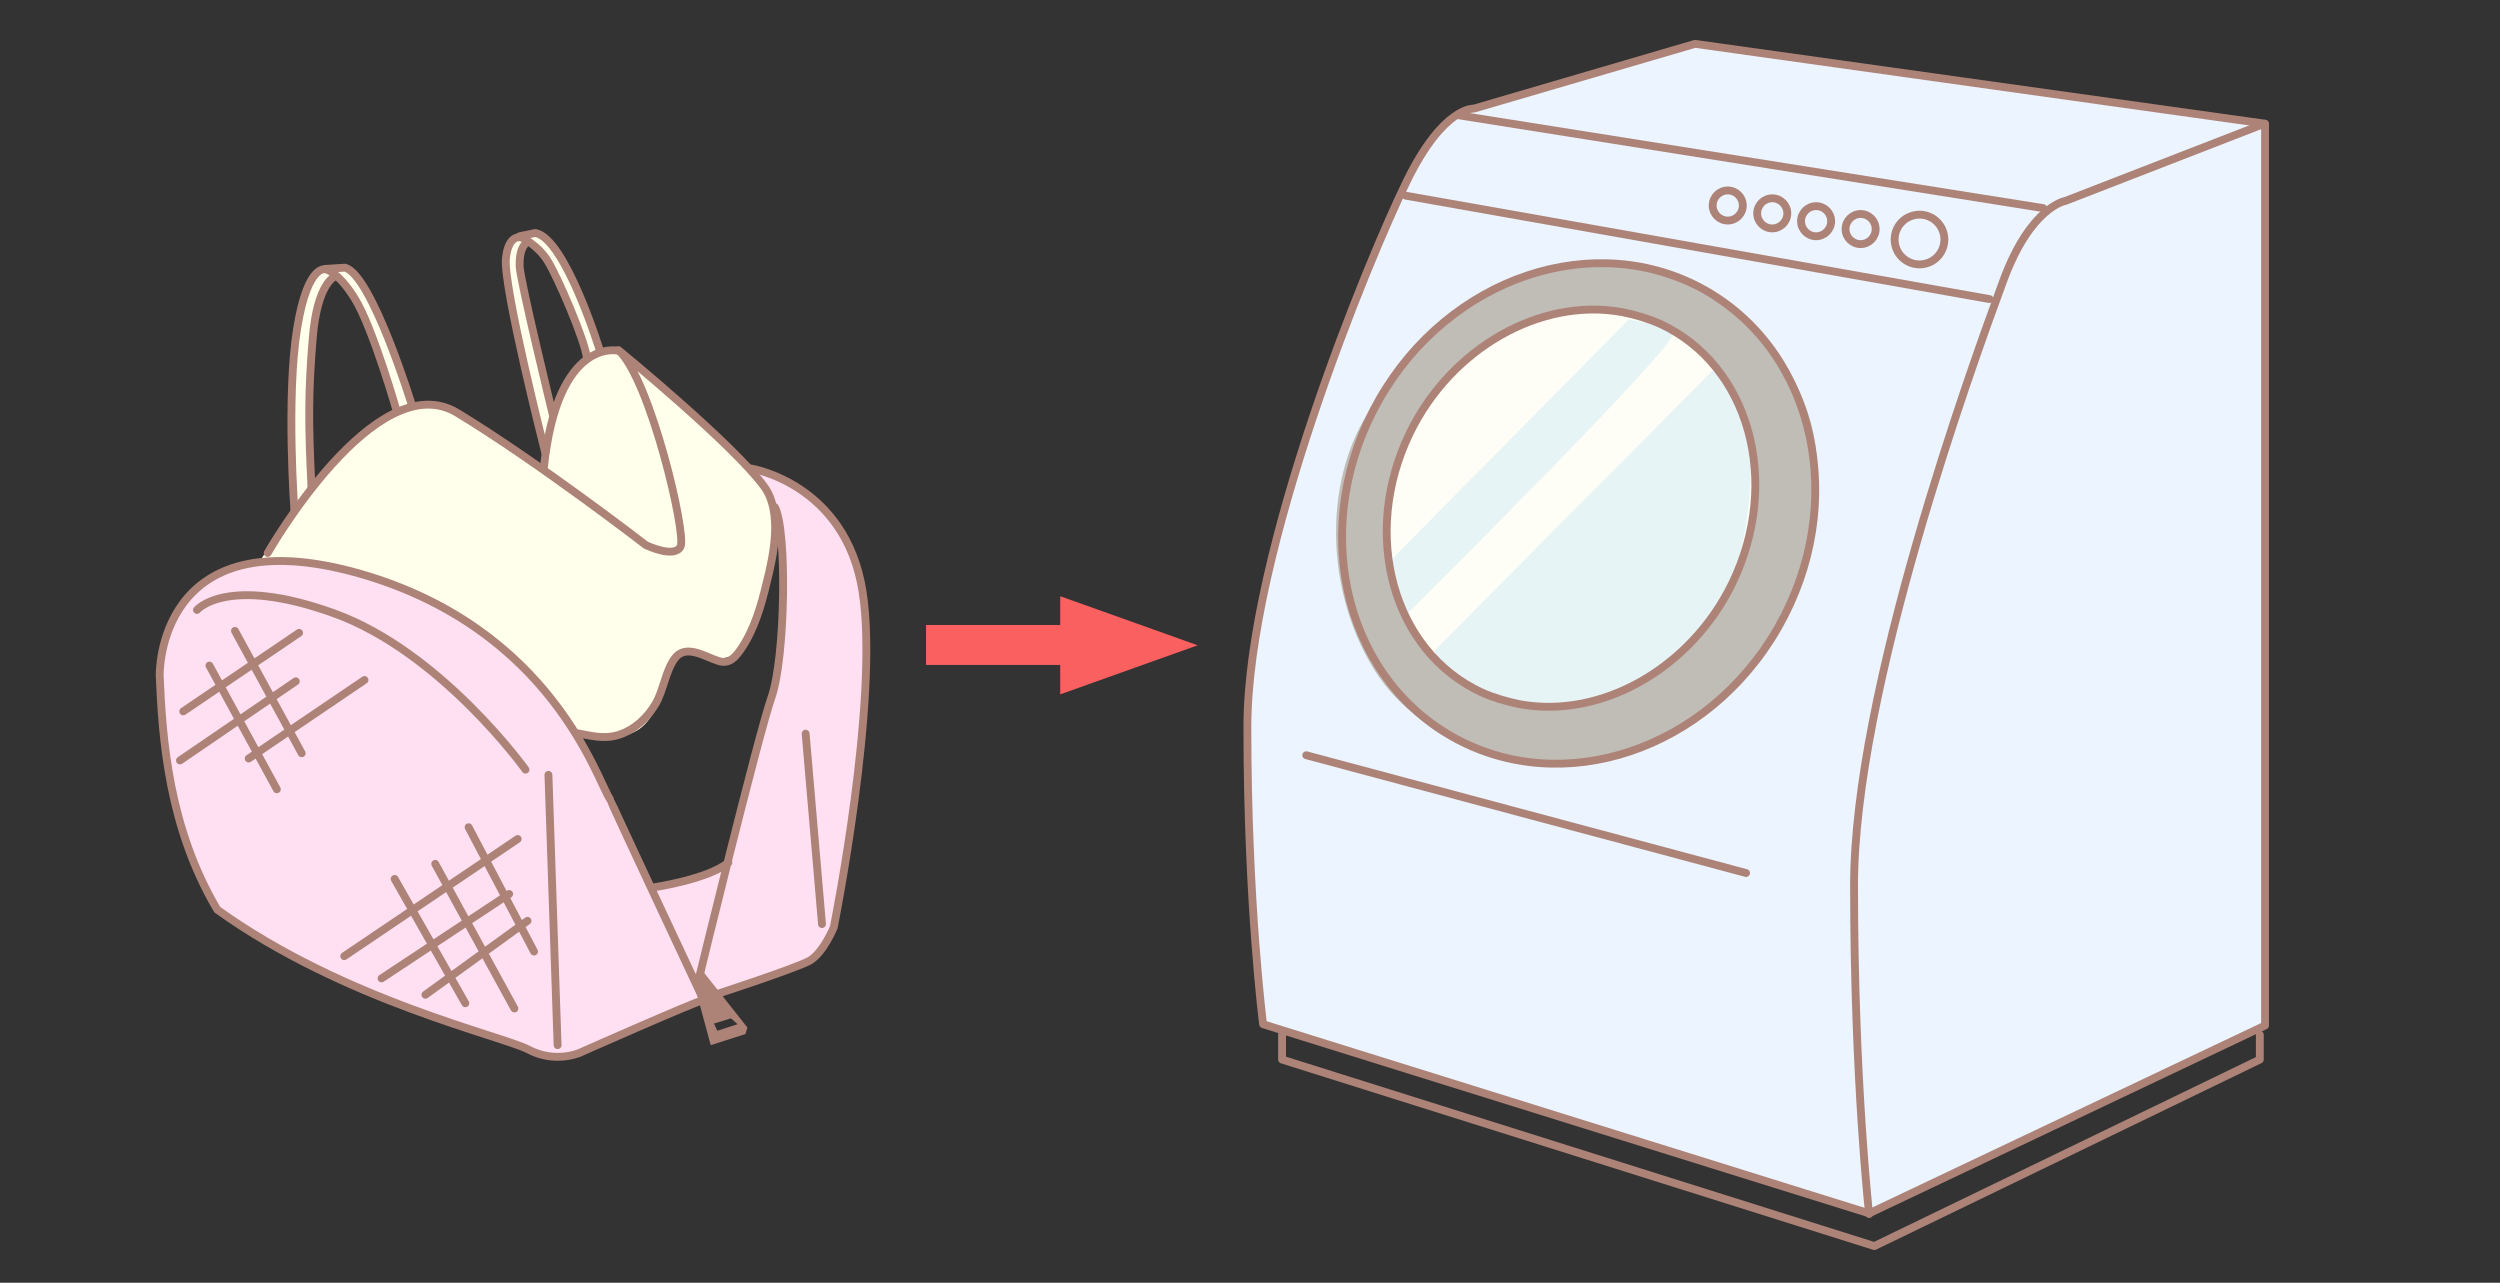
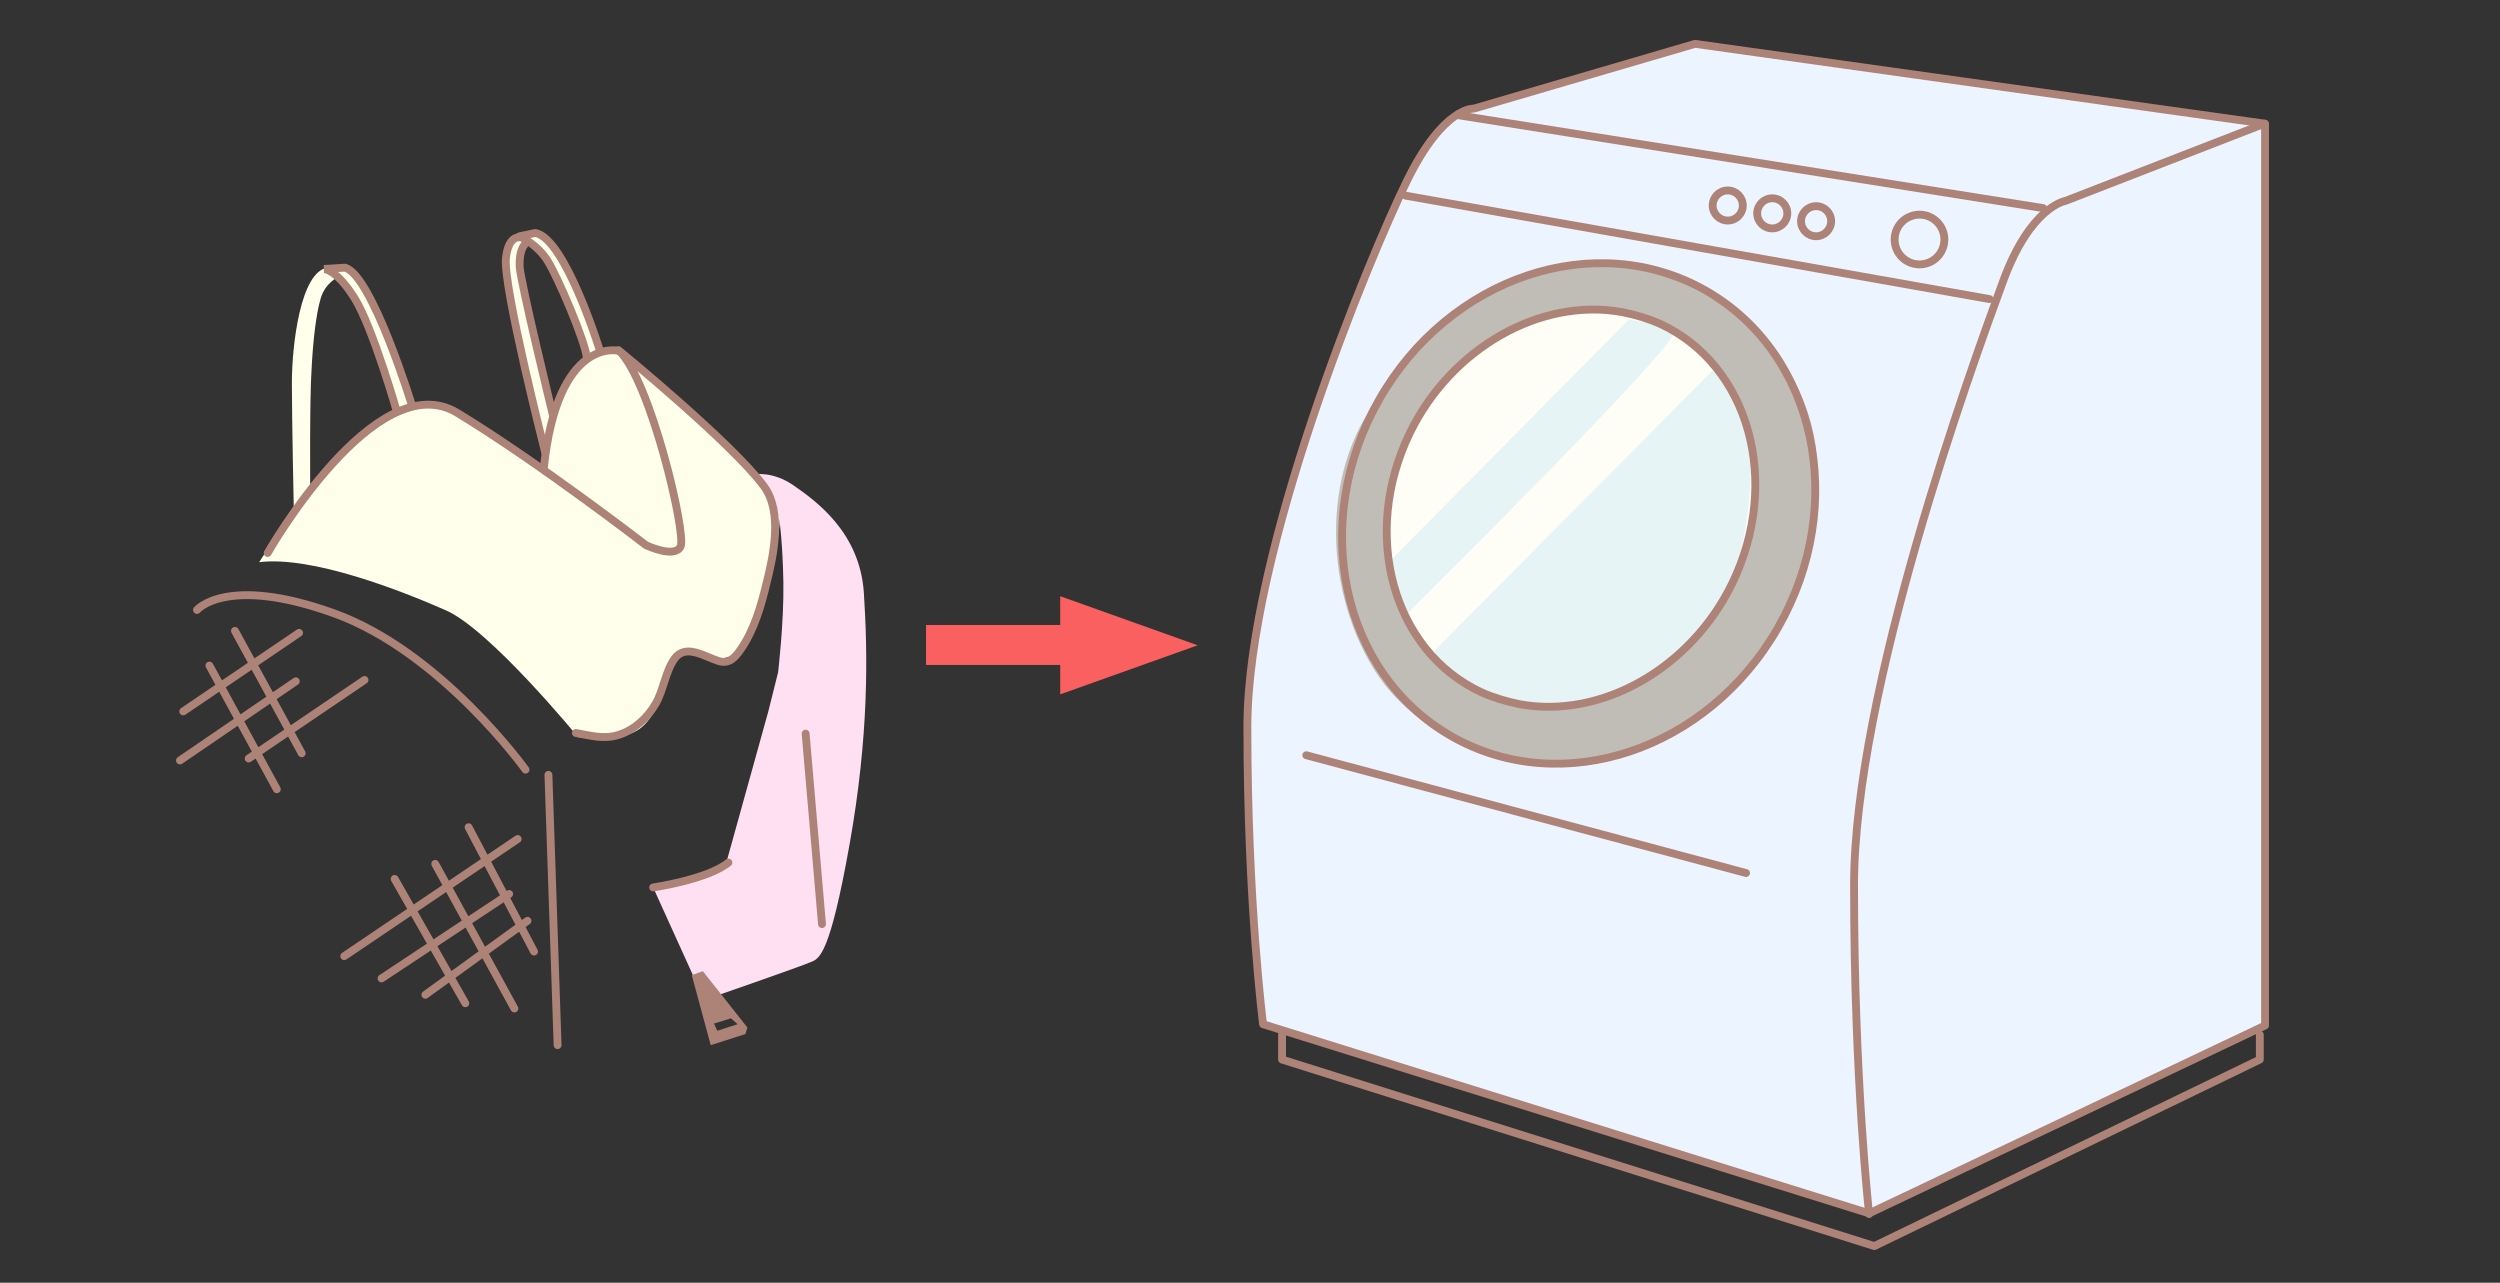
<svg xmlns="http://www.w3.org/2000/svg" viewBox="0 0 382 196">
  <rect x="0" y="0" width="382" height="196" fill="#333333" stroke="none" />
  <style>.st0{fill:#ffdee7}.st1{fill:#e2f3ff}.st2{fill:none;stroke:#ad8378;stroke-width:1.2}.st2,.st3,.st4{stroke-linecap:round;stroke-linejoin:round;stroke-miterlimit:10}.st3{stroke-width:1.2;fill:#fff;stroke:#ad8378}.st4{fill:none;stroke:#ceb5ae}.st5,.st6{fill:#ffdee7}.st5{stroke:#ad8378;stroke-width:1.2;stroke-linecap:round;stroke-linejoin:round;stroke-miterlimit:10}.st6{opacity:.7}.st7{fill:#fff}.st8{fill:#ffffe7}.st9{fill:#fff4e1}.st10{opacity:.7;fill:#e2f3ff}.st11{fill:#a4d8ff}.st12{fill:#ebf4ff}.st13{fill:#bfbdb6}.st14{fill:#fefef6}.st15{fill:#e7f4f6}.st16{fill:#e8e5ff}.st17{fill:#ffe5ff}.st18{fill:#f3f4ff}.st19{fill:#ffdff2}.st20{fill:#cdffe7}.st21{fill:#e9dff2}.st22{fill:#e9ffa8}.st23{fill:#e1fdff}.st24{fill:#ffffeb}.st25,.st26{stroke:#ad8378;stroke-linecap:round;stroke-linejoin:round;stroke-miterlimit:10}.st25{fill:none;stroke-width:1.465}.st26{stroke-width:1.014}.st26,.st27{fill:none}.st28,.st29{fill:none;stroke:#ad8378;stroke-miterlimit:10}.st28{stroke-width:1.014}.st29{stroke-linecap:round;stroke-linejoin:round}.st30{fill:#fb6060}.st31{fill:none;stroke:#ad8378;stroke-linecap:round;stroke-linejoin:round;stroke-miterlimit:10}.st31,.st32{stroke-width:1.209}.st32,.st33,.st34,.st35{stroke-linecap:round;stroke-linejoin:round;stroke-miterlimit:10}.st32{fill:#fff;stroke:#fb6060}.st33,.st34{fill:none;stroke:#ad8378;stroke-width:1.21}.st34{fill:#fff;stroke:#fb6060}.st35{fill:#ffdee7;stroke:#ad8378;stroke-width:1.209}.st36{opacity:.6}.st37{clip-path:url(#SVGID_2_)}.st38{fill:none;stroke:#fb6060;stroke-miterlimit:10}.st39{clip-path:url(#SVGID_4_)}.st40{fill:none;stroke:#ad8378;stroke-width:1.268;stroke-linecap:round;stroke-linejoin:round;stroke-miterlimit:10}.st41{fill:#fff3f8}.st42,.st43,.st44{fill:none;stroke:#ad8378;stroke-width:1.268;stroke-miterlimit:10}.st43,.st44{stroke-width:1.116;stroke-linecap:round;stroke-linejoin:round}.st44{stroke-width:1.236}.st45{opacity:.7}.st46{clip-path:url(#SVGID_6_)}.st47{clip-path:url(#SVGID_8_)}.st48{stroke:#ad8378;stroke-width:1.116;stroke-miterlimit:10}.st48,.st49,.st50{fill:none}.st49,.st50,.st51{stroke-miterlimit:10}.st49,.st50,.st51{stroke:#fb6060;stroke-width:3.347;stroke-linecap:round;stroke-linejoin:round}.st50,.st51{stroke:#ad8378;stroke-width:1.278}.st51{fill:#fff}.st52{clip-path:url(#SVGID_10_)}.st53{clip-path:url(#SVGID_12_)}.st54{fill:none;stroke:#ad8378;stroke-linecap:round;stroke-linejoin:round;stroke-miterlimit:10}.st54,.st55{stroke-width:1.272}.st55,.st56,.st57{stroke:#ad8378;stroke-linecap:round;stroke-linejoin:round;stroke-miterlimit:10}.st55{fill:#fff}.st56,.st57{fill:none;stroke-width:1.251}.st57{fill:#fff}.st58{fill:#ad8378}.st59,.st60{fill:none;stroke:#ad8378;stroke-width:1.188;stroke-miterlimit:10}.st60{stroke-linejoin:round}.st60,.st61{stroke-linecap:round}.st61,.st62,.st63{fill:none;stroke:#ad8378;stroke-width:1.269;stroke-linejoin:round;stroke-miterlimit:10}.st63{stroke-width:1.274;stroke-linecap:round}.st64{fill:url(#SVGID_13_)}.st65{fill:url(#SVGID_14_)}.st66{fill:url(#SVGID_15_)}.st67{fill:url(#SVGID_16_)}.st68{fill:none;stroke-width:1.425;stroke-linecap:round;stroke-linejoin:round}.st68,.st69,.st70,.st71{stroke:#ad8378;stroke-miterlimit:10}.st69{stroke-width:1.416;fill:#ffdee7}.st70,.st71{fill:none}.st70{stroke-linejoin:round;stroke-width:1.425}.st71{stroke-width:1.472}.st71,.st72{stroke-linecap:round;stroke-linejoin:round}.st72,.st73{fill:none;stroke:#ad8378;stroke-width:.736;stroke-miterlimit:10}.st74{fill:#444}.st75{fill:#666}.st76,.st77{fill:none;stroke:#fb6060;stroke-width:.8;stroke-miterlimit:10}.st77{stroke:#231815;stroke-width:.4}.st78,.st79,.st80,.st81,.st82{fill:none;stroke:#ad8378;stroke-width:.736;stroke-linecap:round;stroke-linejoin:round}.st79{stroke-dasharray:5.642,2.821}.st80{stroke-dasharray:5.509,2.755}.st81{stroke-dasharray:5.489,2.745}.st82{stroke-dasharray:5.608,2.804}.st83,.st84{fill:none;stroke:#231815;stroke-width:.6;stroke-miterlimit:10}.st84{stroke:#444;stroke-width:.303}.st85{clip-path:url(#SVGID_18_)}.st86,.st87{stroke:#fb6060;stroke-width:1.209}.st86,.st87,.st88{fill:none;stroke-linecap:round;stroke-linejoin:round}.st87{stroke-dasharray:4.851,4.851}.st88{stroke:#ad8378;stroke-width:.736;stroke-miterlimit:10;stroke-dasharray:5.516,2.758}.st89{clip-path:url(#SVGID_20_)}.st90,.st91,.st92{fill:none;stroke:#fb6060;stroke-width:1.2;stroke-miterlimit:10}.st91,.st92{stroke:#ad8378;stroke-width:1.503;stroke-linejoin:round}.st92{stroke-linecap:round}.st93{clip-path:url(#SVGID_22_)}.st94{fill:none;stroke:#ad8378;stroke-width:1.188;stroke-linecap:round;stroke-linejoin:round;stroke-miterlimit:10}.st95{clip-path:url(#SVGID_24_)}.st96{clip-path:url(#SVGID_26_)}.st97{fill:none;stroke:#fff;stroke-width:1.091;stroke-linejoin:round;stroke-miterlimit:10}.st98{clip-path:url(#SVGID_28_)}.st99{fill:none;stroke:#fff;stroke-width:1.2;stroke-miterlimit:10}.st100{clip-path:url(#SVGID_30_)}.st101,.st102,.st103{fill:none;stroke:#fff;stroke-width:2;stroke-miterlimit:10}.st102{stroke-dasharray:2.928,2.928}.st103{stroke-dasharray:2.822,2.822}.st104{stroke:#fb6060;stroke-width:8.701}.st104,.st105,.st106,.st107{fill:none;stroke-miterlimit:10}.st105{stroke:#ad8378;stroke-linecap:round;stroke-linejoin:round}.st105,.st106{stroke-width:.926}.st106,.st107{stroke-linecap:round;stroke-linejoin:round}.st106,.st107{stroke:#ceb5ae}.st107{stroke-width:1.395}.st108{opacity:.5;fill:#e2f3ff}.st109{fill:#fff}.st109,.st110{stroke-linecap:round;stroke:#ad8378;stroke-width:1.2;stroke-miterlimit:10}.st110,.st111{fill:#ffdee7}.st111,.st112,.st113,.st114,.st115{stroke:#ad8378;stroke-width:1.2;stroke-miterlimit:10}.st112{fill:#fff}.st113{fill:none}.st114,.st115{fill:#ffffe7}.st115{stroke-linecap:round;stroke-linejoin:round}.st116,.st117{fill:none;stroke:#fb6060;stroke-width:3.648;stroke-miterlimit:10}.st117{fill:#f3f4ff;stroke:#ad8378;stroke-width:1.2}.st117,.st118,.st119,.st120{stroke-linecap:round;stroke-linejoin:round}.st118{stroke:#ad8378;stroke-width:1.2;stroke-miterlimit:10;fill:#ffffeb}.st119,.st120{fill:none}.st119{stroke:#ad8378;stroke-miterlimit:10;stroke-width:2}.st120{stroke-width:1.618}.st120,.st121,.st122{stroke:#ad8378;stroke-miterlimit:10}.st121{stroke-width:1.095;stroke-linecap:round;stroke-linejoin:round;fill:none}.st122{fill:#d8cff2}.st122,.st123,.st124{stroke-width:1.095;stroke-linecap:round;stroke-linejoin:round}.st123{stroke:#ad8378;stroke-miterlimit:10;fill:#ffdeff}.st124{fill:#fffff7}.st124,.st125,.st126{stroke:#ad8378;stroke-miterlimit:10}.st125,.st126,.st127{stroke-linecap:round;stroke-linejoin:round}.st125{stroke-width:1.2;fill:#ffdff2}.st126,.st127{fill:none}.st126{stroke-width:1.4}.st127{stroke-miterlimit:10}.st127,.st128,.st129{stroke:#ad8378;stroke-width:1.235}.st128,.st129,.st130,.st131{stroke-miterlimit:10}.st128{stroke-linecap:round;stroke-linejoin:round;fill:#e9dff2}.st129,.st130{fill:none}.st130{stroke:#fb6060;stroke-width:2.095}.st131{fill:#fff4e1;stroke:#ad8378;stroke-width:1.4;stroke-linecap:round;stroke-linejoin:round}.st132,.st133{fill:none;stroke:#fb6060;stroke-miterlimit:10}.st134,.st135{fill:none}.st134,.st135,.st136{stroke-miterlimit:10}.st132{stroke-linecap:round;stroke-linejoin:round;stroke-dasharray:4,2;stroke-width:.698}.st133{stroke-width:2.371}.st134{stroke-width:1.6}.st134,.st135,.st136{stroke:#ad8378;stroke-linecap:round;stroke-linejoin:round}.st135{stroke-width:.79}.st136{fill:#fff;stroke-width:1.156}.st137{stroke-width:1.504}.st137,.st138,.st139,.st140{fill:none;stroke:#231815;stroke-miterlimit:10}.st138{stroke-width:.917}.st139{stroke-width:.92}.st140{stroke-width:1.509}.st141{stroke-width:.637}.st141,.st142,.st143,.st144,.st145,.st146{fill:none;stroke:#000;stroke-miterlimit:10}.st142{stroke-width:.621}.st143{stroke-width:2.424}.st144{stroke-width:.851}.st145{stroke-width:1.2}.st146{stroke-width:1.774}.st147{stroke-width:1.8}.st147,.st148{fill:none;stroke:#000;stroke-miterlimit:10}.st149{fill:#231815}.st150{stroke:#000;stroke-width:.913}.st150,.st151,.st152{fill:none;stroke-miterlimit:10}.st151{stroke-width:1.192;stroke:#000}.st152{stroke:#231815}.st153{clip-path:url(#SVGID_32_)}.st154{clip-path:url(#SVGID_34_)}.st155,.st156{stroke-linejoin:round}.st155{stroke:#ad8378;stroke-linecap:round;stroke-miterlimit:10;fill:#f3f4ff;stroke-width:1.095}.st156{fill:#fff;stroke-width:1.4}.st156,.st157,.st158,.st159,.st160{stroke:#ad8378;stroke-linecap:round;stroke-miterlimit:10}.st157{stroke-width:1.41;stroke-linejoin:round;fill:#ffffeb}.st158,.st159,.st160{fill:none}.st158{stroke-linejoin:round;stroke-width:1.438}.st159{stroke-width:1.2}.st160{stroke-width:1.438;stroke-linejoin:round}</style>
  <g id="塗り">
    <path class="st19" d="M99.8 135.6s7.2-.8 11.1-3.5l6.5-23.4 1.5-6s.9-7.7.8-13.7c-.1-6-.6-9.5-.6-9.5s-1.8-6.2-3.9-7c0 0 2.8-.6 6.1 1.7s10.1 7.1 10.7 16.4.8 21.7-2.2 38.5-4.6 17.4-5.9 17.9c-1.3.6-16.3 5.8-16.3 5.8l-7.8-17.2z" />
    <path class="st24" d="M39.6 85.9s10.3-16.2 16.1-19.7c5.8-3.5 10.4-5.1 13-3.6 2.6 1.5 14.4 9 14.4 9s1.3-17.3 10.6-17.9l3.7 2.5L115 71.7s3.8 5.1 4.1 7.7c.3 2.7-3.5 17.9-5.8 19.8s-3.8 1.5-5.7.9-3.8-1.6-5 1.5c-1.2 3-2.1 9.1-6.3 10.5s-8 .5-8 .5S74.7 96 68 93.2c-6.6-2.9-20.3-8.3-28.4-7.3z" />
    <path class="st24" d="M44.9 78.2s-.3-14-.3-19.7 1.3-17.1 5.5-17.6h3s2.3 1.5 4.3 6.2 5.7 14.4 5.7 14.4l-2.3 1.6s-3.4-11.4-4.5-13.8c-1.1-2.4-4.6-7-4.6-7s-2 .9-2.7 3.3c-.7 2.3-1.2 6.7-1.4 11-.3 4.3-.2 18.3-.2 18.3l-2.5 3.3zm38.2-9.8s-3.3-13.1-3.8-15.8c-.5-2.7-4-14 0-16.4l2.3-.6s1.2-.1 2.6 1.8c1.4 2 4.9 7.8 5.3 10.4s2 5.7 2 5.7l-1.7.8s-3.8-9.1-4.7-11.2c-.9-2.2-3.2-6-4.5-6.1 0 0-1.4.5-1.4 3.1.1 2.7 3 14.6 3 14.6l2.1 8.3-1.2 5.4z" />
  </g>
  <g id="line">
    <path class="st2" d="M40.9 84.5s16.5-29 29-21.4 28.8 20.2 28.8 20.2 4.4 2.1 5.3.2c.9-1.9-4.6-25.5-9.5-30 0 0 17.6 14.4 22.3 20.9 2.8 3.9 1.4 10.5.3 14.8-.8 3.4-1.9 7.1-3.9 10-.9 1.3-1.8 2.3-3.4 1.8-2-.6-5-2.7-6.7-.4-1.4 1.9-1.7 4.8-2.9 6.9-1.3 2.2-3.2 4-5.7 4.8-2.3.7-4.2.1-6.5-.3" />
-     <path class="st2" d="M118.4 77.5c1.9 3.5 1.6 23-.5 29s-11.2 43.4-11.2 43.4l.7 2.7s14.2-4.6 16.3-5.8c2.1-1.2 3.7-5.1 3.7-5.1s7-34.8 4.4-51.3-17-18.8-17-18.8" />
-     <path class="st125" d="M107.5 152.8c-1.4.3-19 8.1-19 8.1s-3.7 1.6-7.7-.5c-3.9-2.1-28.1-7.4-47.6-21.4-7.4-12.5-8.4-26-8.8-35.8 0 0-.5-24.3 30.4-15.6 29.6 8.4 36.5 31.8 38.4 34.5 0 .2 14.3 30.7 14.3 30.7z" />
    <path class="st2" d="M83.8 118.4l1.4 41.3m40.4-18.5l-2.5-29.1M94.5 53.6s-9.3-2.3-11.4 17.9m16.7 64.1s8.3-1.2 11.5-3.8" />
    <path class="st58" d="M107.4 148.4l-1.7.6 2.9 10.7 5.3-1.7.3-1-6.8-8.6zm2.2 9.1l-.5-1.1 2.6-.8 1 .9-3.1 1z" />
    <path class="st113" d="M63 62.1s-6.2-20.2-10.3-21.2l-3.2.2s1.9 0 4.7 4.5c2.8 4.5 6.5 17.5 6.5 17.5" />
-     <path class="st113" d="M50 41.2s-2.9-1.5-4.6 9c-1.7 10.5-.4 28-.4 28" />
-     <path class="st113" d="M51.1 42.3s-2.6 1-3.3 9.2c-.7 8.4-.7 13-.2 23.1" />
    <path class="st2" d="M91.7 53.7s-5.3-17.3-9.9-18.1l-2.4.5s2.8 1.3 4.3 3.8c1.5 2.4 5.7 12.1 6 14.9" />
    <path class="st2" d="M79.7 36.3s-2-.7-2.4 3.2c-.4 4.5 6 29.6 6 29.6" />
    <path class="st2" d="M80.6 37s-1.3.5-1.2 3.7c.1 2.3 5.1 22.8 5.1 22.8" />
    <path class="st30" d="M183 98.6l-21 7.5v-15z" />
    <path class="st30" d="M141.5 95.5h22.3v6.1h-22.3z" />
    <path class="st2" d="M30.1 93.2s4.5-5.4 20.9.5 29.3 23.9 29.3 23.9m.3 23.1L65 152m12.8-15.4l-19.5 12.9m20.8-21.3l-26.5 17.9M66.5 132l12.1 22.1M45.7 96.7l-17.7 12m17.2-4.6l-17.7 12.1m28.2-12.3l-17.7 12m-2.1-19.5l10.2 18.7M32 101.7l10.3 18.9m18 13.7l10.8 19m.5-26.9l10 19" />
    <path class="st12" d="M259 6.7s-33.4 8.8-36.2 10.9-6.4 5.7-11.2 17.4c-4.8 11.7-18.7 48.2-19.9 62.9s-1 25.2-1 25.2l2.3 33.4 92.6 28.9 60.5-28.7V18.9l-73-10.2-14.1-2z" />
    <path class="st13" d="M250.5 40.8s31.3 7.7 26.8 37.7c-4.4 30-26.7 36.5-34.4 37.8-7.7 1.4-25-1.1-33-14.1s-7.8-31.6 1.5-42.3c9.3-10.7 15.9-20.8 39.1-19.1" />
    <path class="st14" d="M243.7 47.2c4.3.4 21.7.2 24.5 25s-23.6 36.1-29.8 35.8c-6.2-.3-29.9-3-26.1-31.9 3.6-26.7 31.4-28.9 31.4-28.9" />
    <path class="st15" d="M213.2 84.9l35.7-36.1s5 .9 6.9 1.8-41 43.4-41 43.4-3.9-6.8-1.6-9.1zm6 14.5l43-43.3s5.3 7.5 5.2 9.8c0 1 1.8 21.5-8.1 31.1-16 15.5-30.6 9.5-30.6 9.5s-8.3-3.1-9.5-7.1z" />
    <path class="st2" d="M312.2 31.8l-89.4-14.2" />
    <ellipse transform="rotate(-60.292 241.172 78.459)" class="st2" cx="241.2" cy="78.5" rx="39.2" ry="35.1" />
    <path class="st2" d="M232.2 107.6c-2-.4-4-1-5.8-1.8-13.6-6.3-18.5-24.1-11-39.6 6.3-13 20-20.8 32.5-18.5 2 .4 4 1 5.8 1.8 13.6 6.3 18.5 24.1 11 39.6-6.3 13-20 20.8-32.5 18.5z" />
    <circle class="st2" cx="270.8" cy="32.6" r="2.3" />
    <circle class="st2" cx="264" cy="31.4" r="2.3" />
    <circle class="st2" cx="277.5" cy="33.8" r="2.3" />
-     <circle class="st2" cx="284.3" cy="35" r="2.3" />
    <circle class="st2" cx="293.3" cy="36.6" r="3.8" />
    <path class="st2" d="M214.8 29.9L304 45.7m-104.4 69.7l67.2 18M259 6.7l-33.8 9.9s-4.6-.4-10.2 11c-5.8 11.8-24.4 56.7-24.4 83.5s2.4 45.4 2.4 45.4l92.6 28.9 60.5-28.7V18.9L259 6.7z" />
    <path class="st2" d="M285.6 185.5s-2.3-20.5-2.3-50.2 17.9-79.1 22.8-92.4c4.2-11.4 9.5-12.2 9.5-12.2L346 18.9" />
    <path class="st2" d="M195.9 158.1v3.8l90.5 28.5 58.9-28.5v-3.8" />
  </g>
</svg>